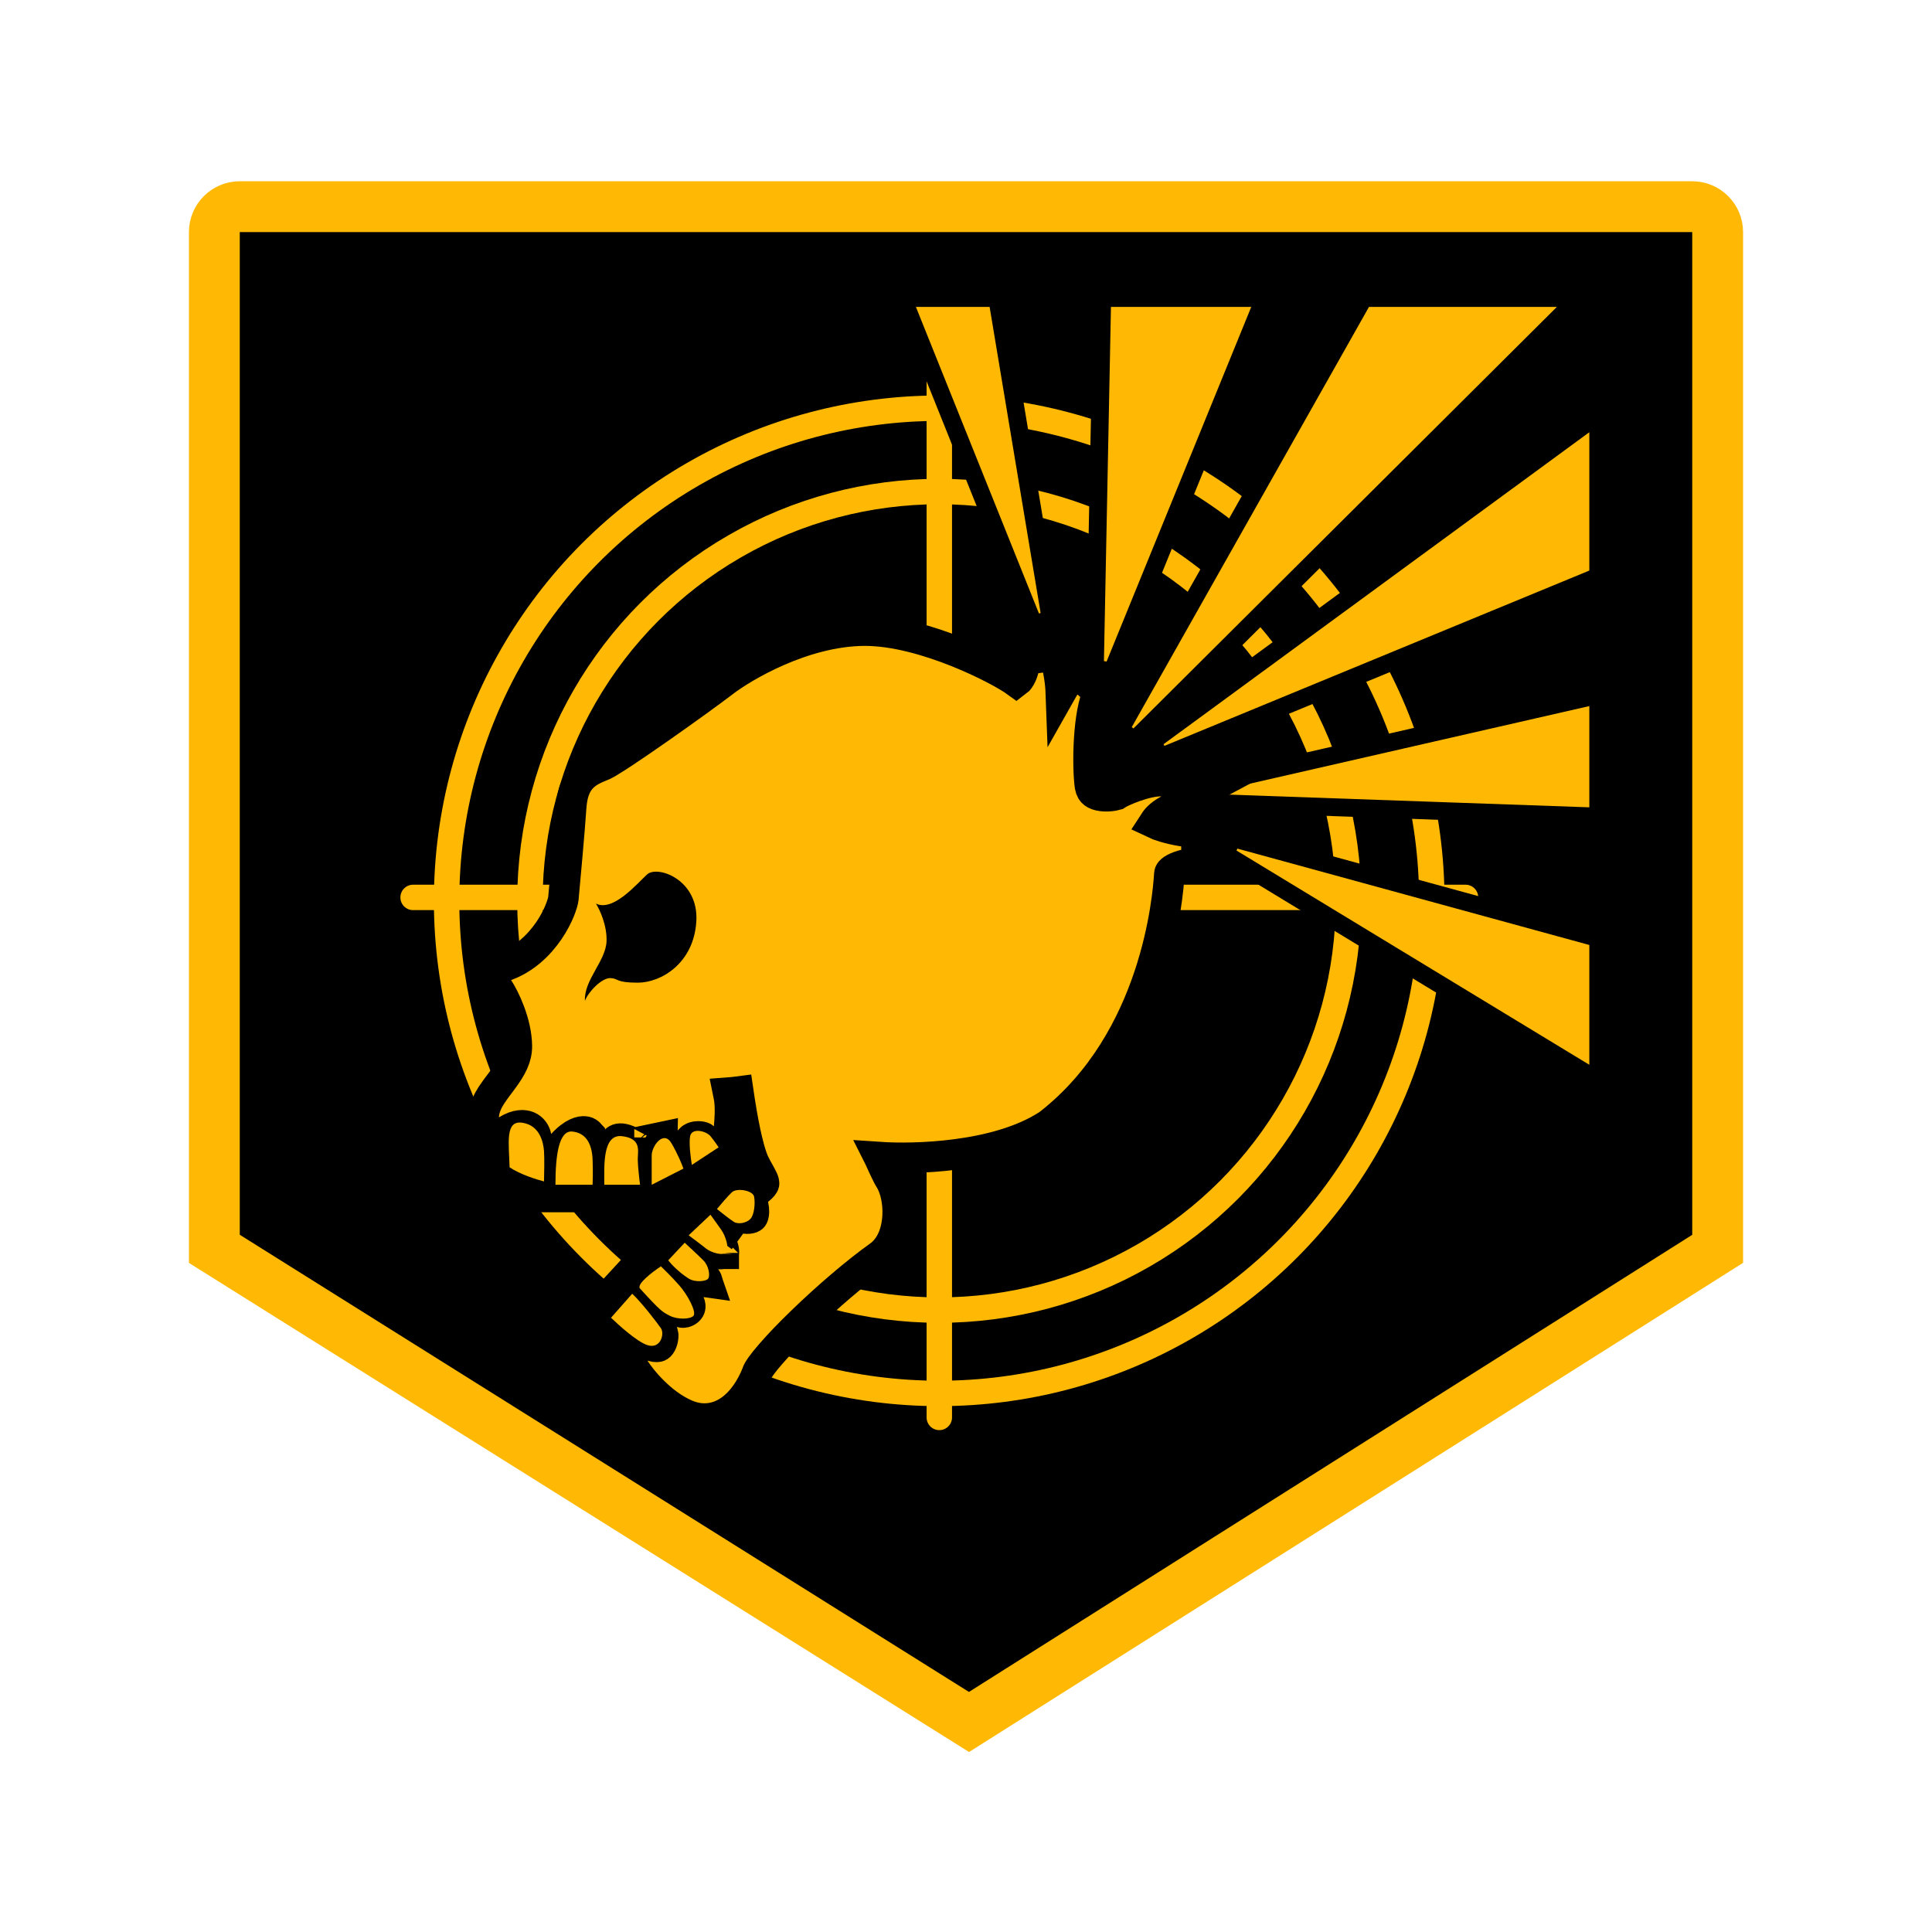
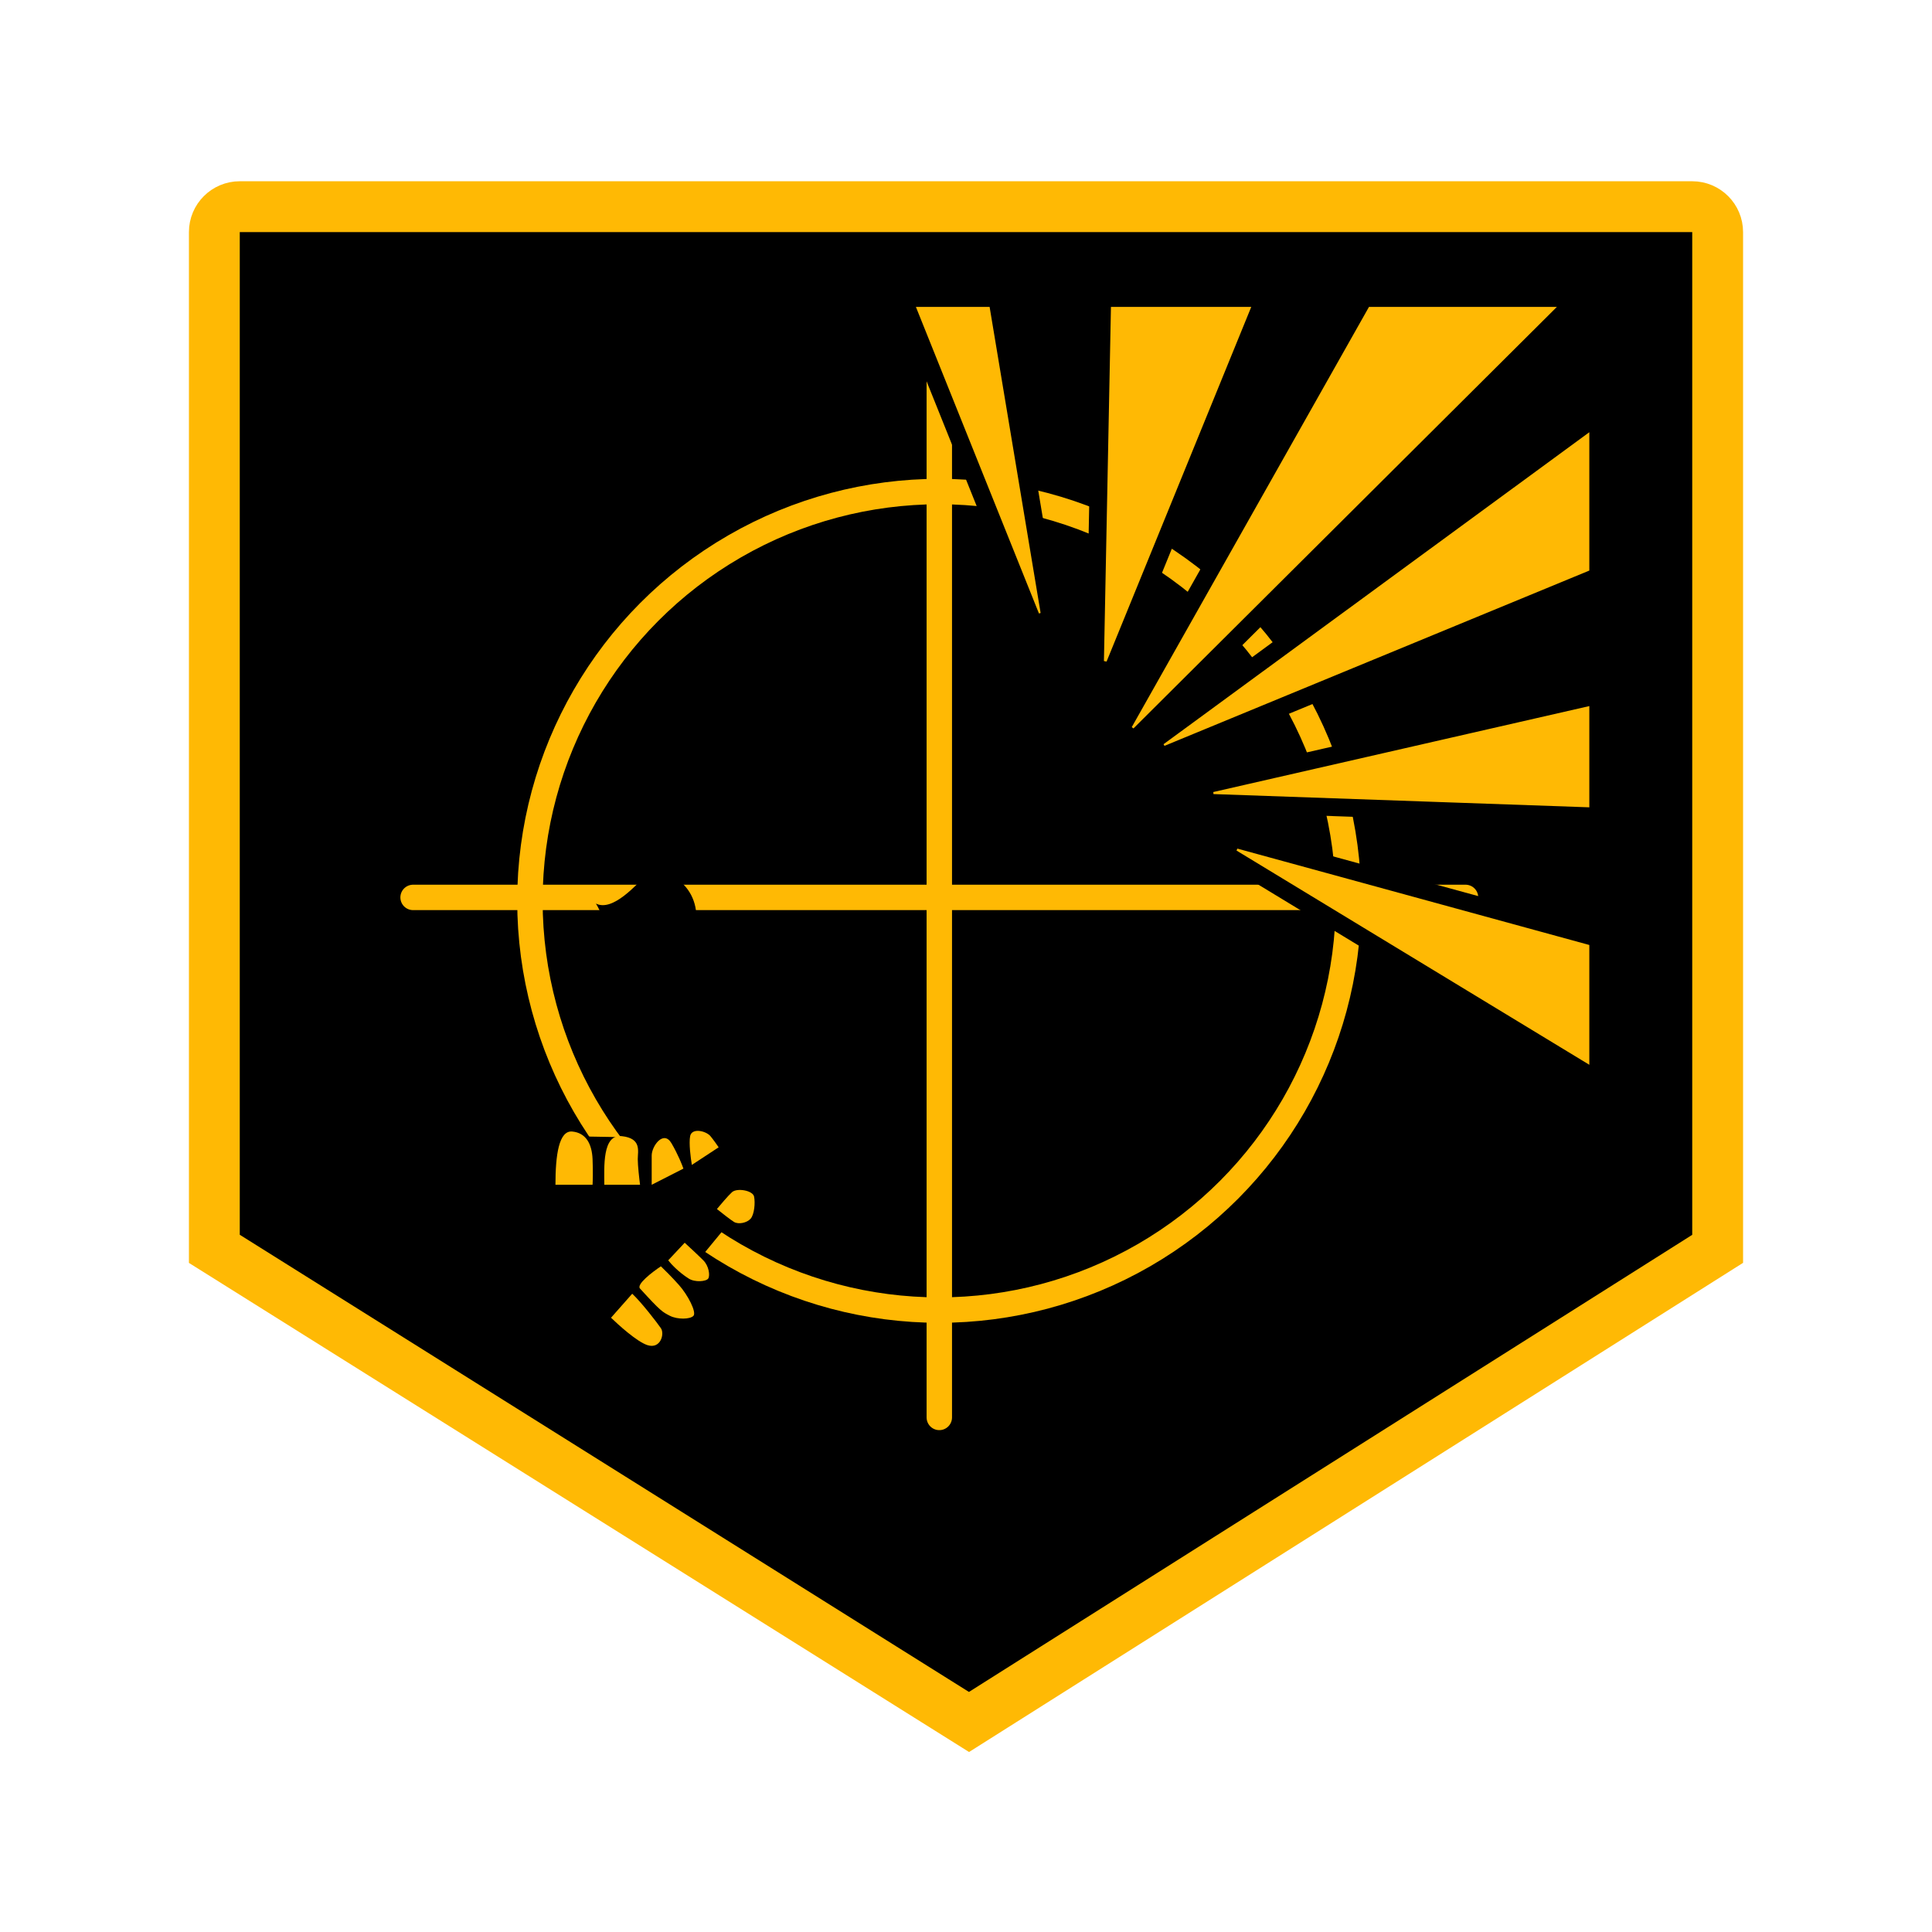
<svg xmlns="http://www.w3.org/2000/svg" width="38" height="38" viewBox="0 0 38 38" fill="none">
  <path d="M4.216 24.563V4.565C4.216 4.289 4.44 4.065 4.716 4.065H33.284C33.56 4.065 33.784 4.289 33.784 4.565V24.563L19.059 33.869L4.216 24.563Z" fill="black" stroke="#FFB904" />
-   <circle cx="18.473" cy="17.718" r="9.689" stroke="#FFB904" stroke-width="0.5" />
  <circle cx="18.473" cy="17.718" r="8.05" stroke="#FFB904" stroke-width="0.5" />
  <path d="M8.125 17.651L28.825 17.651" stroke="#FFB904" stroke-width="0.5" stroke-linecap="round" />
  <path d="M18.475 27.879L18.475 7.178" stroke="#FFB904" stroke-width="0.5" stroke-linecap="round" />
  <path d="M19.637 6.007L19.613 5.861H19.465H18.014H17.755L17.852 6.101L20.331 12.277L20.666 12.183L19.637 6.007ZM21.851 5.861H21.679L21.676 6.033L21.535 13.144L21.872 13.213L24.773 6.102L24.871 5.861H24.611H21.851ZM26.927 5.861H26.825L26.774 5.95L22.033 14.348L22.309 14.559L30.746 6.16L31.047 5.861H30.623H26.927ZM31.327 11.384L31.435 11.34V11.223V8.501V8.156L31.157 8.36L22.657 14.588L22.827 14.891L31.327 11.384ZM31.254 16.054L31.435 16.061V15.879V13.887V13.668L31.221 13.717L23.675 15.442L23.708 15.788L31.254 16.054ZM31.17 21.093L31.435 21.254V20.943V18.586V18.453L31.307 18.418L24.237 16.482L24.1 16.8L31.17 21.093Z" fill="#FFB904" stroke="black" stroke-width="0.35" />
-   <path d="M23.538 16.974L23.528 16.374C23.388 16.374 23.126 16.335 22.898 16.267C22.813 16.242 22.744 16.216 22.692 16.191C22.696 16.185 22.699 16.178 22.703 16.171C22.738 16.112 22.812 16.02 22.984 15.929L23.949 15.414L22.856 15.364C22.687 15.357 22.472 15.419 22.324 15.471C22.243 15.499 22.165 15.531 22.101 15.56C22.062 15.577 22.006 15.604 21.958 15.636C21.944 15.64 21.923 15.645 21.896 15.65C21.832 15.661 21.753 15.666 21.677 15.657C21.6 15.648 21.545 15.626 21.511 15.6C21.483 15.579 21.453 15.543 21.438 15.463C21.413 15.286 21.399 14.926 21.422 14.547C21.446 14.154 21.507 13.804 21.601 13.619L21.163 13.236C21.081 13.293 21.015 13.384 20.973 13.447C20.936 13.501 20.9 13.562 20.865 13.624C20.858 13.432 20.826 13.197 20.745 12.896L20.156 12.973C20.156 13.166 20.088 13.316 20.023 13.388C20.01 13.402 20 13.411 19.993 13.416C19.812 13.284 19.359 13.037 18.826 12.823C18.277 12.604 17.595 12.399 16.988 12.404C16.386 12.41 15.791 12.591 15.307 12.802C14.822 13.013 14.425 13.263 14.213 13.428C14.026 13.572 13.498 13.956 12.979 14.319C12.72 14.5 12.466 14.675 12.26 14.811C12.156 14.879 12.067 14.936 11.996 14.979C11.961 15.001 11.932 15.018 11.908 15.03C11.897 15.037 11.888 15.042 11.88 15.045L11.872 15.049C11.871 15.05 11.87 15.05 11.87 15.05C11.87 15.05 11.87 15.05 11.87 15.05C11.858 15.055 11.845 15.061 11.831 15.066C11.721 15.111 11.563 15.174 11.448 15.295C11.301 15.449 11.249 15.653 11.233 15.894C11.205 16.321 11.109 17.374 11.081 17.672C11.072 17.755 10.991 18.02 10.793 18.309C10.6 18.59 10.322 18.859 9.95 18.995L9.595 19.125L9.802 19.442C9.921 19.622 10.16 20.11 10.166 20.569C10.17 20.802 10.06 20.998 9.904 21.213C9.883 21.243 9.858 21.275 9.833 21.309C9.776 21.384 9.715 21.466 9.668 21.538C9.599 21.645 9.518 21.794 9.513 21.969L9.498 22.524L9.971 22.232C10.168 22.11 10.307 22.122 10.385 22.154C10.469 22.189 10.529 22.266 10.546 22.357L10.653 22.954L11.062 22.506C11.28 22.268 11.436 22.247 11.5 22.254C11.535 22.257 11.561 22.27 11.577 22.284C11.586 22.29 11.592 22.297 11.596 22.303C11.598 22.305 11.599 22.308 11.6 22.309C11.6 22.311 11.601 22.312 11.601 22.312L11.749 22.814L12.107 22.432C12.137 22.401 12.191 22.377 12.302 22.412C12.355 22.428 12.403 22.453 12.439 22.478C12.456 22.491 12.467 22.5 12.472 22.506C12.474 22.508 12.475 22.508 12.475 22.508C12.474 22.508 12.467 22.5 12.459 22.482L13.034 22.361C13.034 22.421 13.011 22.467 12.989 22.494C12.97 22.518 12.953 22.528 12.952 22.528C12.95 22.529 12.954 22.527 12.966 22.523C12.977 22.52 12.992 22.517 13.009 22.515C13.044 22.511 13.076 22.513 13.098 22.518L13.441 22.94L13.598 22.39C13.599 22.389 13.601 22.387 13.604 22.385C13.617 22.376 13.643 22.363 13.682 22.356C13.719 22.35 13.759 22.35 13.792 22.357C13.826 22.364 13.842 22.375 13.845 22.378L14.276 22.747L14.339 22.183C14.346 22.118 14.354 22.013 14.357 21.904C14.359 21.801 14.357 21.669 14.334 21.56L14.32 21.491C14.388 21.486 14.455 21.48 14.522 21.471L14.551 21.666C14.573 21.81 14.612 22.038 14.659 22.263C14.705 22.477 14.765 22.72 14.835 22.871C14.865 22.937 14.905 23.007 14.936 23.061C14.945 23.078 14.954 23.093 14.961 23.106C14.999 23.174 15.017 23.216 15.025 23.248C15.031 23.272 15.029 23.281 15.026 23.289C15.02 23.302 15 23.342 14.921 23.404L14.775 23.52L14.814 23.702C14.838 23.813 14.829 23.878 14.819 23.909C14.811 23.936 14.8 23.945 14.791 23.95C14.761 23.969 14.659 23.992 14.496 23.921L14.151 24.393C14.17 24.416 14.197 24.459 14.216 24.513C14.236 24.568 14.241 24.614 14.238 24.643C14.238 24.648 14.237 24.652 14.236 24.655C14.225 24.66 14.195 24.668 14.137 24.666L13.5 24.644L13.89 25.149C13.901 25.163 13.912 25.187 13.918 25.215C13.919 25.217 13.919 25.22 13.92 25.223C13.913 25.222 13.906 25.221 13.898 25.219L13.347 25.109L13.562 25.628C13.581 25.673 13.579 25.701 13.575 25.717C13.571 25.735 13.561 25.754 13.542 25.772C13.496 25.815 13.435 25.824 13.402 25.814L12.705 25.59L13.041 26.232C13.041 26.232 13.047 26.251 13.044 26.293C13.041 26.341 13.027 26.391 13.007 26.428C12.987 26.465 12.968 26.479 12.955 26.485C12.944 26.489 12.908 26.502 12.823 26.476L12.041 26.233L12.481 26.923C12.553 27.036 12.682 27.205 12.85 27.37C13.017 27.535 13.236 27.712 13.491 27.822C13.673 27.901 13.856 27.92 14.029 27.883C14.199 27.847 14.341 27.761 14.454 27.662C14.676 27.468 14.821 27.192 14.901 26.977C14.901 26.977 14.902 26.975 14.905 26.968C14.908 26.962 14.913 26.954 14.919 26.943C14.931 26.922 14.949 26.896 14.972 26.863C15.018 26.799 15.082 26.719 15.162 26.628C15.32 26.445 15.533 26.224 15.774 25.991C16.256 25.524 16.837 25.023 17.305 24.691L17.312 24.685L17.32 24.68C17.565 24.481 17.643 24.162 17.655 23.914C17.667 23.664 17.618 23.38 17.495 23.189C17.471 23.153 17.399 23.007 17.295 22.776C17.292 22.77 17.29 22.764 17.287 22.758C17.654 22.783 18.214 22.782 18.801 22.705C19.419 22.625 20.104 22.456 20.621 22.116L20.631 22.109L20.64 22.101C21.698 21.274 22.279 20.156 22.599 19.2C22.919 18.243 22.985 17.428 23 17.183C23.001 17.167 23.01 17.118 23.144 17.059C23.269 17.003 23.43 16.978 23.538 16.974ZM14.235 24.661C14.234 24.661 14.235 24.661 14.235 24.66L14.235 24.661Z" fill="#FFB904" stroke="black" stroke-width="0.6" />
-   <path d="M12.726 17.2C12.523 17.388 12.056 17.94 11.721 17.772C11.795 17.889 11.941 18.199 11.93 18.512C11.916 18.903 11.484 19.273 11.505 19.684C11.574 19.503 11.839 19.231 12.007 19.238C12.175 19.245 12.098 19.328 12.544 19.328C13.005 19.328 13.647 18.945 13.696 18.121C13.745 17.298 12.928 17.012 12.726 17.2Z" fill="black" />
+   <path d="M12.726 17.2C12.523 17.388 12.056 17.94 11.721 17.772C11.795 17.889 11.941 18.199 11.93 18.512C11.916 18.903 11.484 19.273 11.505 19.684C12.175 19.245 12.098 19.328 12.544 19.328C13.005 19.328 13.647 18.945 13.696 18.121C13.745 17.298 12.928 17.012 12.726 17.2Z" fill="black" />
  <path d="M12.332 24.652L11.922 23.844H10.042L8.407 22.299L14.319 22.404L14.683 23.639L12.247 26.594L11.343 25.725L12.332 24.652Z" fill="black" />
-   <path d="M10.275 22.083C9.93 22.03 10.01 22.481 10.023 22.959C10.225 23.097 10.558 23.202 10.7 23.237C10.704 23.096 10.71 22.778 10.7 22.64C10.686 22.468 10.62 22.136 10.275 22.083Z" fill="#FFB904" />
  <path d="M11.257 22.256C10.992 22.229 10.925 22.72 10.925 23.303H11.655C11.659 23.237 11.665 23.044 11.655 22.799C11.642 22.494 11.522 22.282 11.257 22.256Z" fill="#FFB904" />
  <path d="M12.232 22.347C11.842 22.302 11.886 22.959 11.886 23.303H12.589C12.574 23.189 12.544 22.927 12.544 22.799C12.544 22.64 12.623 22.391 12.232 22.347Z" fill="#FFB904" />
  <path d="M12.818 23.303L13.442 22.985C13.416 22.909 13.333 22.702 13.208 22.488C13.052 22.219 12.818 22.541 12.818 22.727V23.303Z" fill="#FFB904" />
  <path d="M13.574 22.347C13.547 22.484 13.585 22.781 13.608 22.912L14.135 22.566C14.109 22.527 14.04 22.428 13.974 22.347C13.891 22.245 13.608 22.175 13.574 22.347Z" fill="#FFB904" />
  <path d="M14.437 24.034C14.367 23.991 14.184 23.847 14.101 23.78C14.168 23.699 14.32 23.519 14.398 23.448C14.496 23.361 14.808 23.414 14.832 23.536C14.857 23.658 14.837 23.887 14.764 23.97C14.691 24.053 14.525 24.087 14.437 24.034Z" fill="#FFB904" />
-   <path d="M13.545 24.297L13.974 23.892C14.016 23.951 14.117 24.091 14.184 24.185C14.267 24.302 14.345 24.531 14.286 24.624C14.228 24.716 13.974 24.629 13.891 24.56C13.825 24.506 13.633 24.362 13.545 24.297Z" fill="#FFB904" />
  <path d="M13.467 24.443L13.143 24.789C13.193 24.855 13.344 25.019 13.545 25.147C13.669 25.227 13.891 25.206 13.93 25.147C13.969 25.088 13.943 24.898 13.833 24.789C13.746 24.701 13.553 24.522 13.467 24.443Z" fill="#FFB904" />
  <path d="M12.589 25.345C12.51 25.264 12.83 25.019 12.999 24.907C13.058 24.963 13.212 25.115 13.353 25.273C13.53 25.471 13.703 25.808 13.64 25.88C13.576 25.951 13.324 25.956 13.176 25.88C13.029 25.804 12.999 25.795 12.589 25.345Z" fill="#FFB904" />
  <path d="M12.435 25.446L12.018 25.918C12.157 26.052 12.525 26.389 12.734 26.457C12.995 26.541 13.075 26.233 12.999 26.124C12.923 26.014 12.62 25.619 12.435 25.446Z" fill="#FFB904" />
</svg>